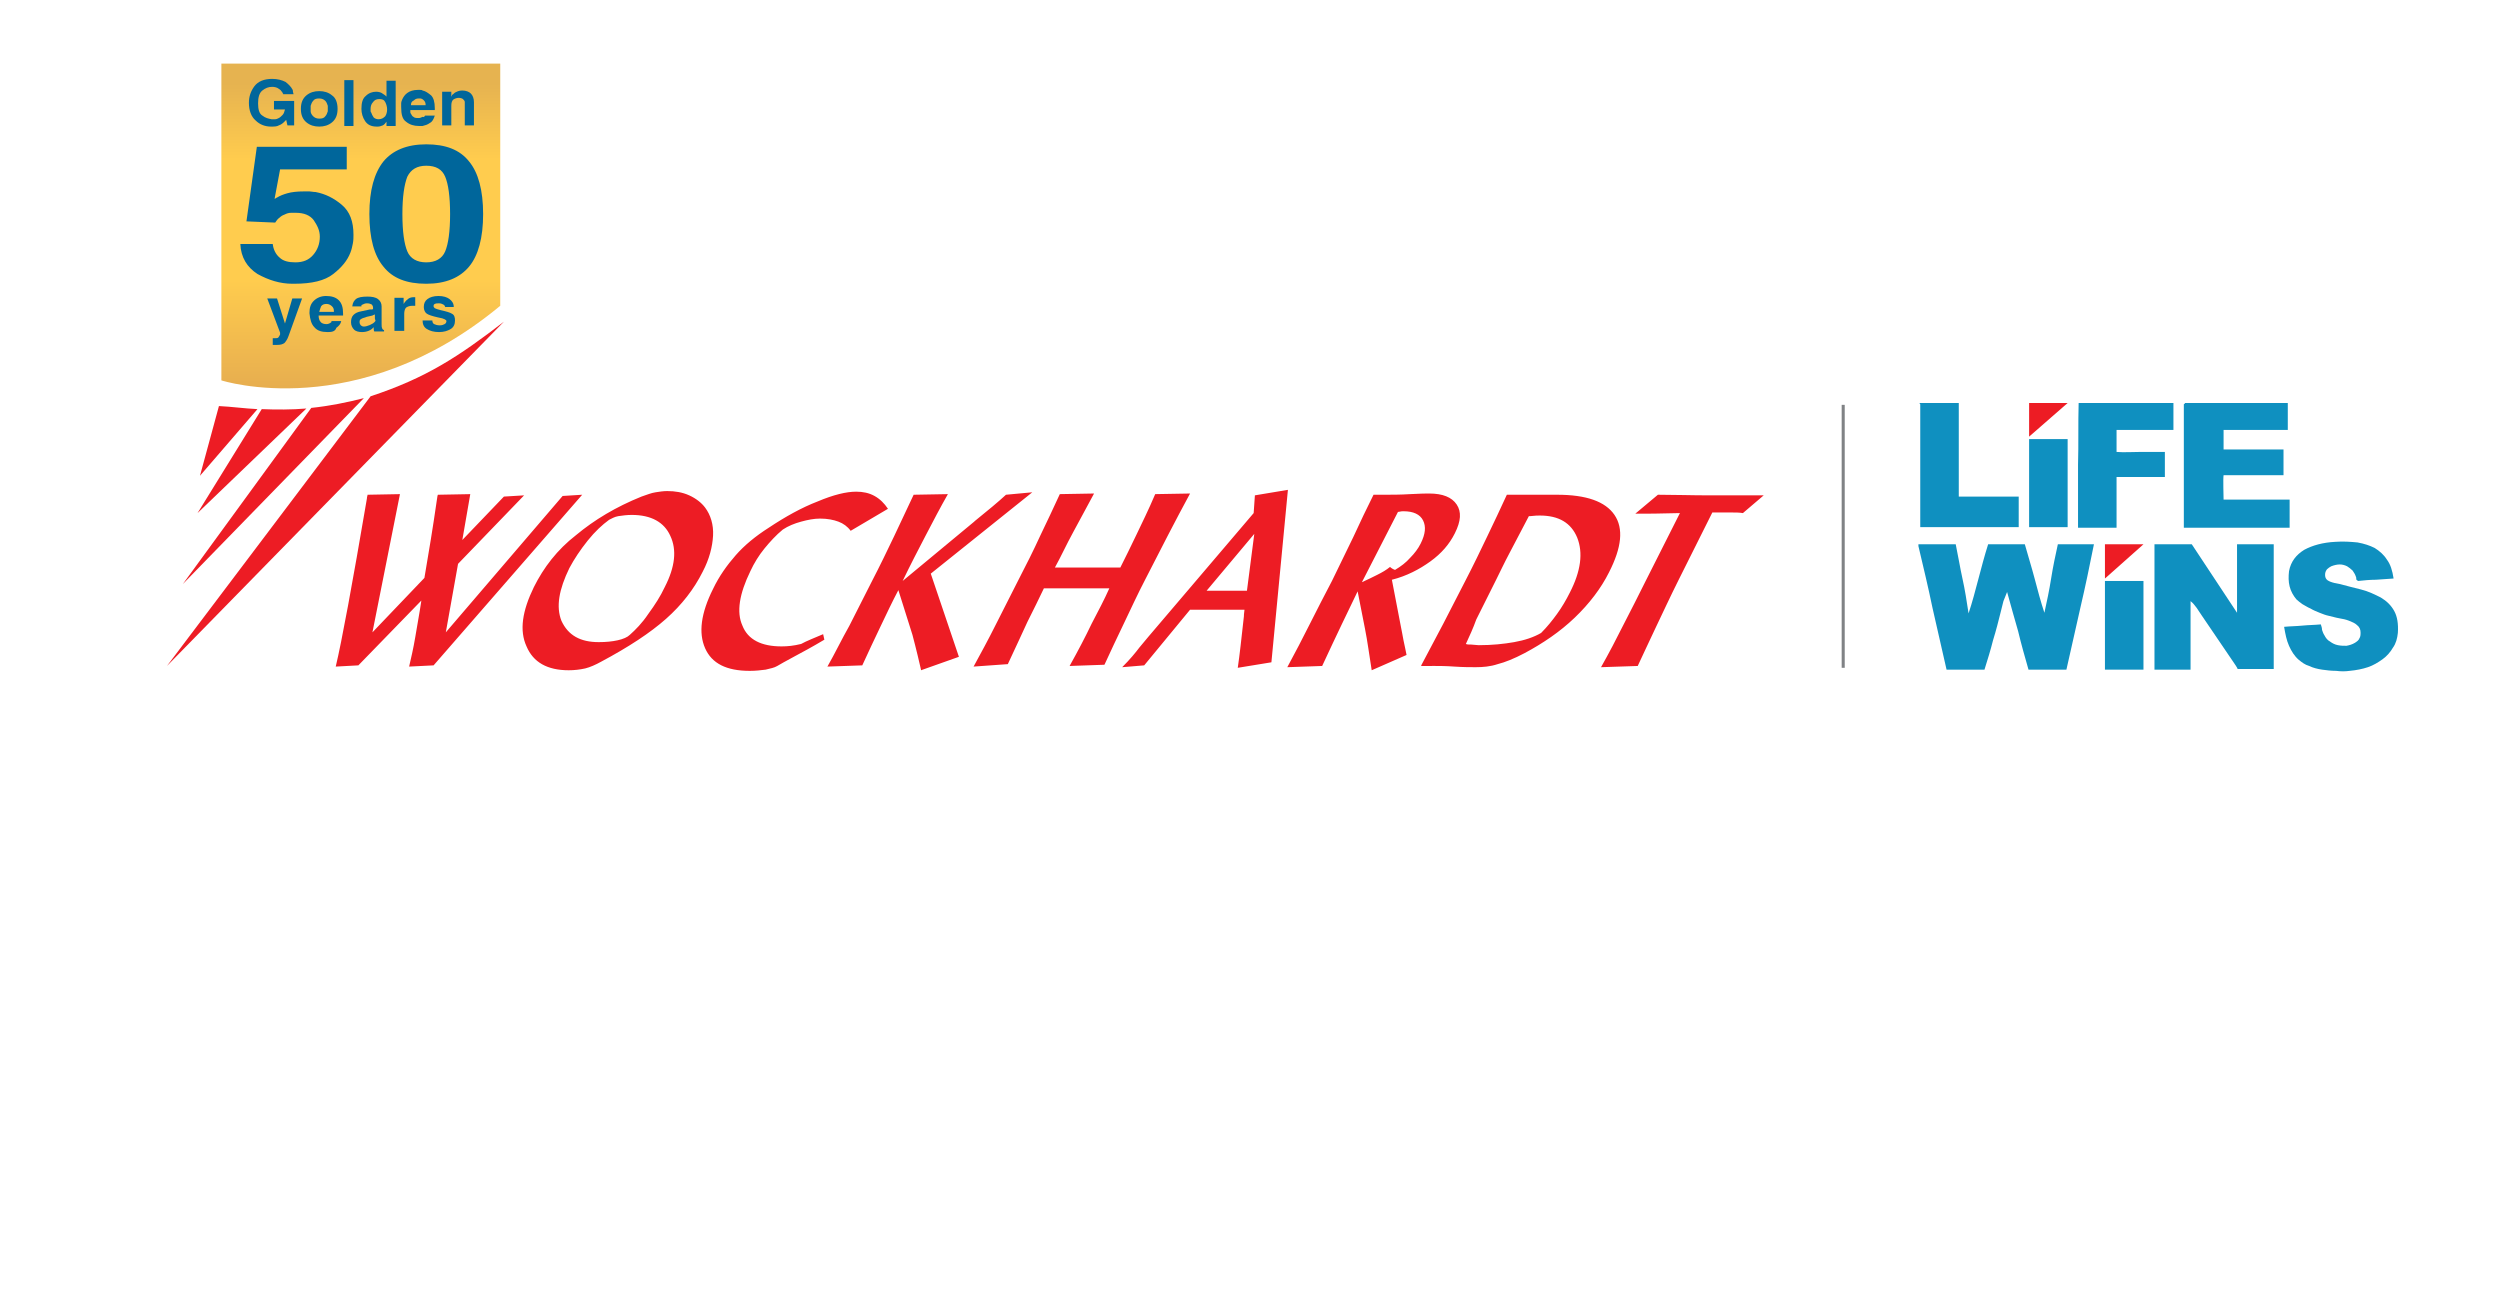
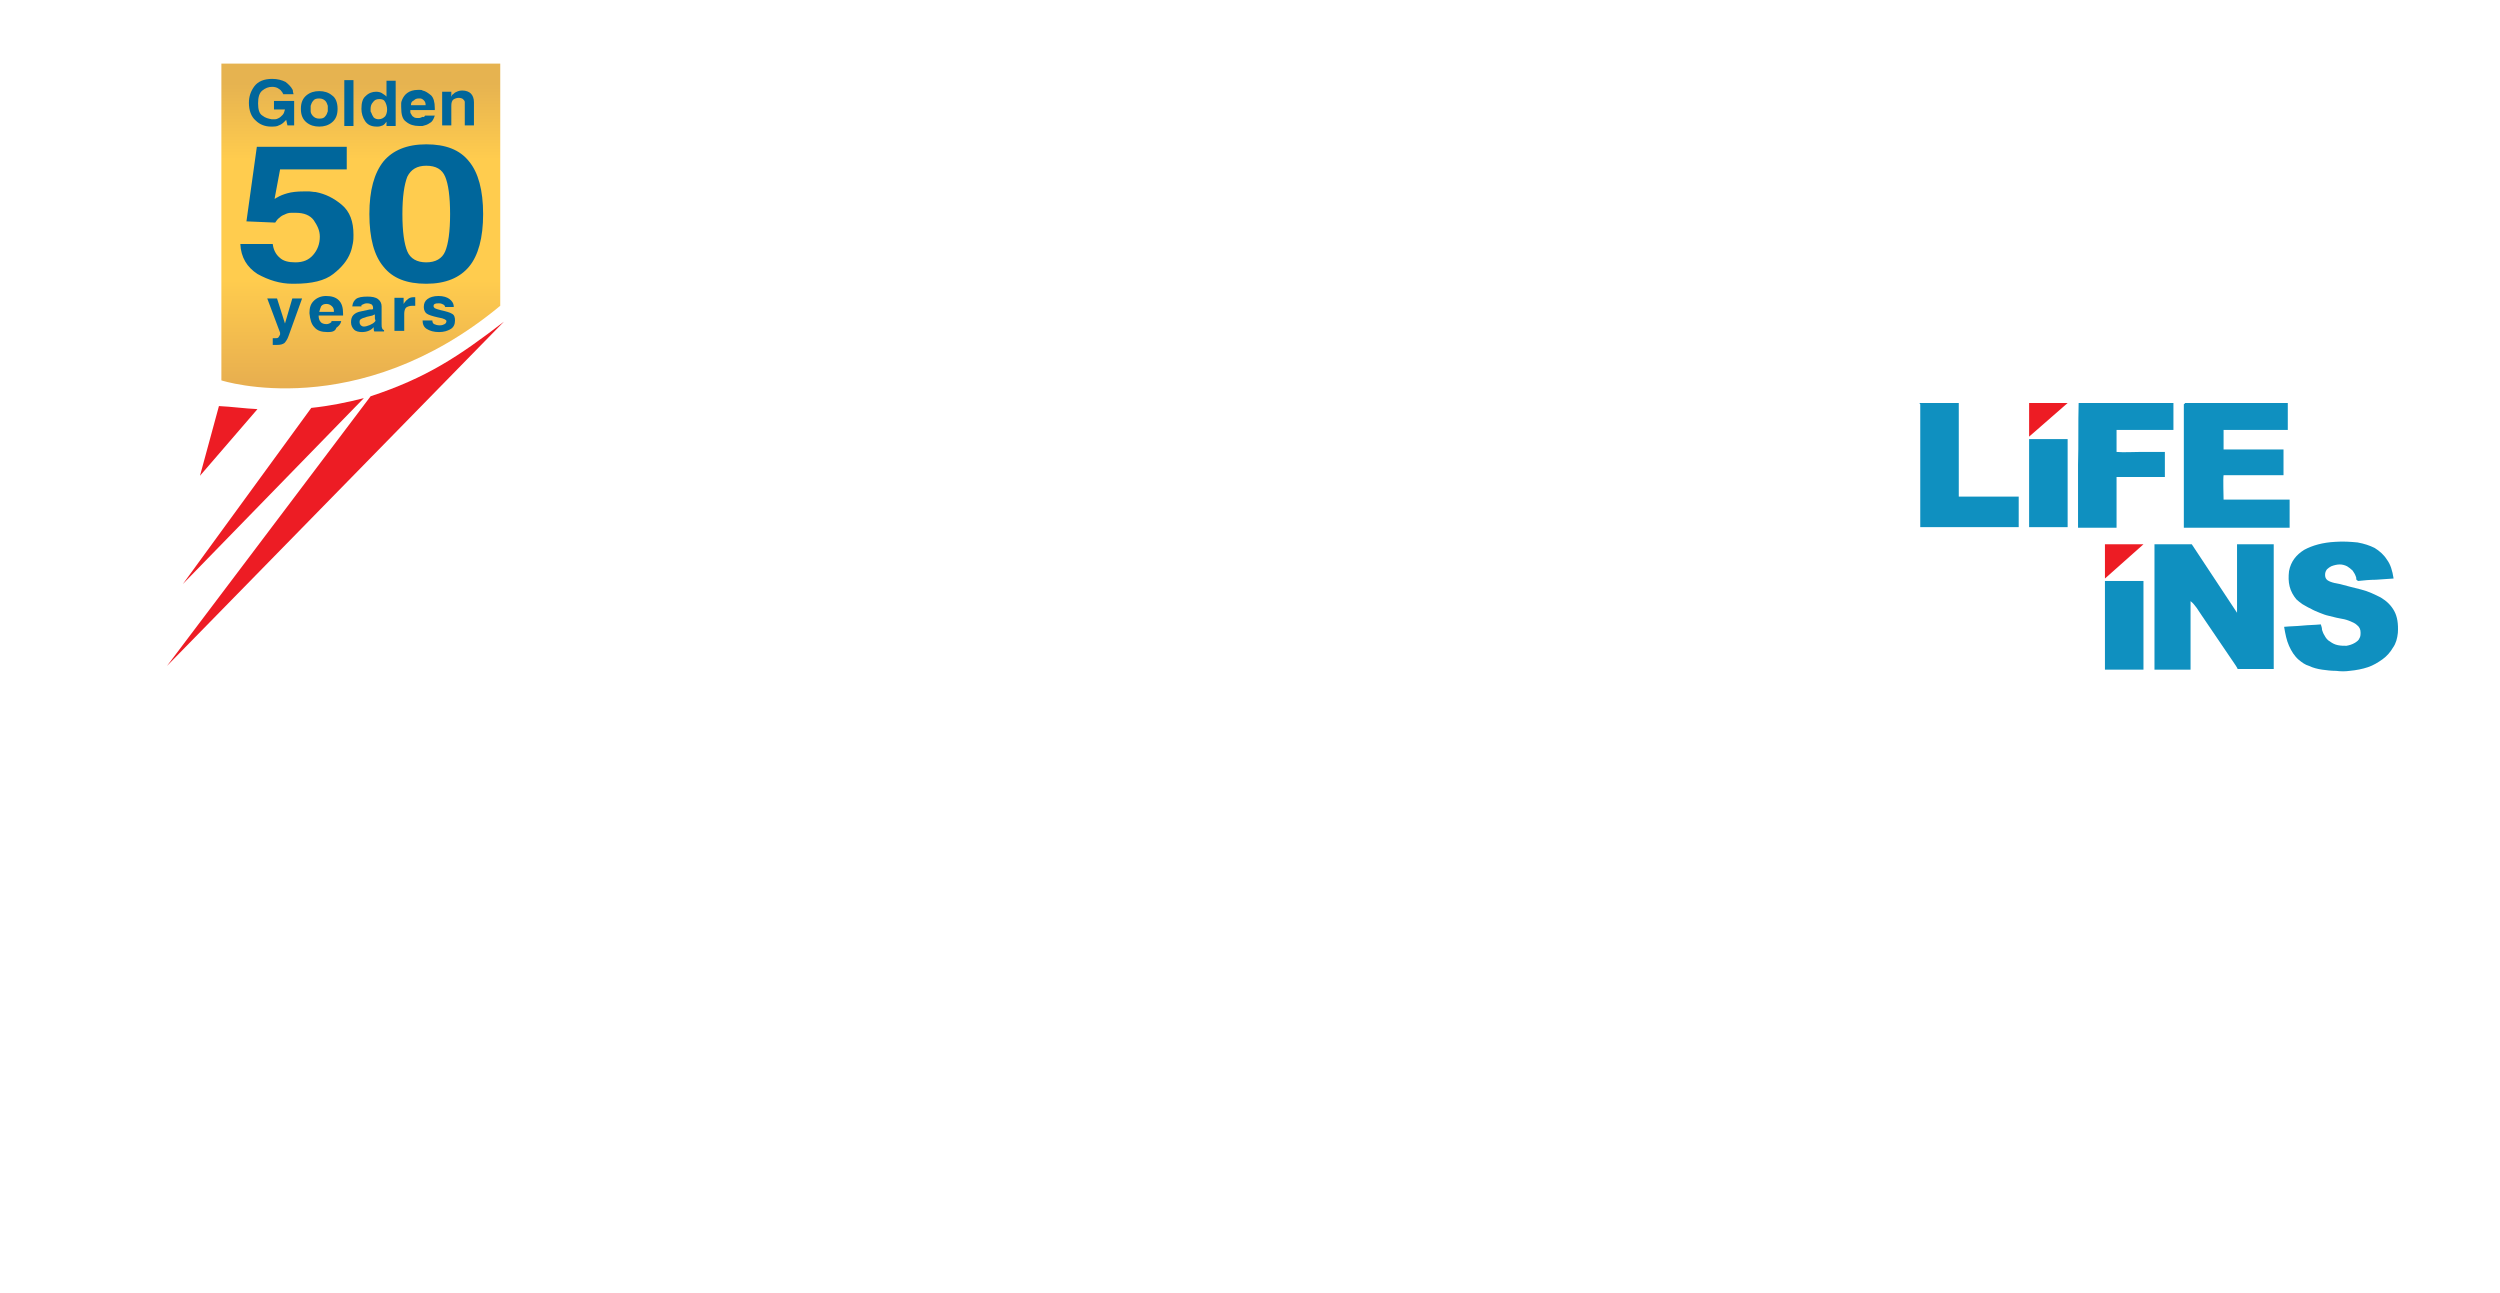
<svg xmlns="http://www.w3.org/2000/svg" version="1.1" id="Layer_1" x="0px" y="0px" viewBox="0 0 408.8 211.5" style="enable-background:new 0 0 408.8 211.5;" xml:space="preserve">
  <style type="text/css">
	.st0{fill-rule:evenodd;clip-rule:evenodd;fill:url(#SVGID_1_);}
	.st1{fill:none;stroke:#808285;stroke-width:0.5;stroke-miterlimit:10;}
	.st2{fill-rule:evenodd;clip-rule:evenodd;fill:#ED1C24;}
	.st3{fill-rule:evenodd;clip-rule:evenodd;fill:#0F90C0;}
	.st4{fill-rule:evenodd;clip-rule:evenodd;fill:#00669B;}
</style>
  <g>
    <linearGradient id="SVGID_1_" gradientUnits="userSpaceOnUse" x1="59.01" y1="13.733" x2="59.01" y2="65.503">
      <stop offset="0" style="stop-color:#E6B350" />
      <stop offset="0.24" style="stop-color:#FFCC4E" />
      <stop offset="0.62" style="stop-color:#FFCC4E" />
      <stop offset="1" style="stop-color:#E4AA4F" />
    </linearGradient>
    <path class="st0" d="M36.2,62.2V10.4h45.6V50C58.4,69.4,36.2,62.2,36.2,62.2z" />
  </g>
  <g>
-     <line class="st1" x1="301.4" y1="109.2" x2="301.4" y2="66.2" />
    <g>
      <polygon class="st2" points="344.2,94.6 344.2,89 350.5,89   " />
      <polygon class="st2" points="331.8,71.4 331.8,65.9 338.1,65.9   " />
      <g>
-         <path class="st3" d="M319.8,89c0.4,1.9,0.7,3.8,1.1,5.6c0.4,1.8,0.7,3.7,1,5.7c0.6-1.8,1.1-3.7,1.6-5.6c0.5-1.9,1-3.8,1.6-5.7h6     c0.5,1.8,1.1,3.7,1.6,5.6c0.5,1.9,1,3.8,1.6,5.6c0.4-1.8,0.8-3.7,1.1-5.6c0.3-1.9,0.7-3.8,1.1-5.6h5.9c-0.7,3.5-1.4,6.9-2.2,10.3     c-0.8,3.4-1.5,6.8-2.3,10.2h-6.2c-0.6-2.1-1.2-4.2-1.7-6.3c-0.6-2.1-1.2-4.2-1.8-6.4c-0.2,0.5-0.4,1-0.6,1.5     c-0.1,0.5-0.3,1.1-0.4,1.6c-0.4,1.6-0.8,3.2-1.3,4.8c-0.4,1.6-0.9,3.2-1.4,4.8h-6.2c-0.8-3.4-1.5-6.7-2.3-10.1     c-0.7-3.4-1.5-6.7-2.3-10.1V89H319.8z" />
        <path class="st3" d="M391.4,94.6c-1,0.1-1.9,0.1-2.9,0.2c-1,0-1.9,0.1-2.9,0.2c-0.2-0.1-0.3-0.2-0.3-0.3c0-0.2,0-0.3-0.1-0.5     c-0.1-0.3-0.3-0.6-0.5-0.9c-0.3-0.3-0.6-0.5-0.9-0.7c-0.4-0.2-0.8-0.3-1.2-0.3c-0.4,0-0.9,0.1-1.4,0.3c-0.2,0.1-0.5,0.3-0.7,0.5     c-0.2,0.3-0.3,0.5-0.3,0.9c0,0.6,0.3,0.9,0.8,1.1c0.5,0.2,1,0.3,1.6,0.4c1.1,0.3,2.3,0.6,3.5,0.9c1.2,0.3,2.2,0.8,3.2,1.3     c1,0.6,1.7,1.3,2.2,2.2c0.5,0.9,0.7,2.1,0.6,3.6c-0.1,0.9-0.3,1.7-0.8,2.4c-0.4,0.7-1,1.4-1.7,1.9c-0.7,0.5-1.5,1-2.4,1.3     c-0.9,0.3-1.9,0.5-3,0.6c-0.7,0.1-1.4,0.1-2.2,0c-0.8,0-1.6-0.1-2.3-0.2c-0.7-0.1-1.5-0.3-2.1-0.6c-0.7-0.2-1.2-0.6-1.7-1     c-0.7-0.6-1.2-1.4-1.6-2.3c-0.4-0.9-0.6-1.9-0.8-3.1c1-0.1,2-0.1,3-0.2c1-0.1,2-0.1,3-0.2c0.1,0.3,0.2,0.6,0.2,0.9     c0.1,0.3,0.2,0.6,0.4,0.9c0.2,0.4,0.5,0.8,0.9,1c0.4,0.3,0.8,0.5,1.3,0.6c0.5,0.1,0.9,0.1,1.4,0.1c0.5-0.1,0.9-0.2,1.4-0.5     c0.3-0.2,0.6-0.4,0.7-0.7c0.2-0.3,0.2-0.6,0.2-1c0-0.5-0.2-0.9-0.6-1.2c-0.3-0.3-0.8-0.5-1.3-0.7c-0.5-0.2-1-0.3-1.6-0.4     c-0.6-0.1-1.2-0.3-1.7-0.4c-0.5-0.1-1-0.3-1.5-0.5c-0.5-0.2-1-0.4-1.5-0.7c-0.5-0.2-0.9-0.5-1.3-0.7c-0.4-0.3-0.7-0.5-1-0.8     c-0.5-0.6-0.9-1.3-1.1-2.1c-0.2-0.8-0.2-1.6-0.1-2.5c0.3-1.6,1.2-2.7,2.5-3.5c1.3-0.7,3-1.2,5.1-1.3c1.3-0.1,2.5,0,3.6,0.1     c1.1,0.2,2,0.5,2.8,0.9c0.8,0.5,1.5,1.1,2,1.9C390.9,92.3,391.2,93.3,391.4,94.6z" />
        <path class="st3" d="M365.8,100.2L358.4,89h-6.1v0v1.5v19h5.9V98.3c0.4,0.3,0.7,0.7,1,1.1c0.3,0.4,0.5,0.8,0.8,1.2     c1.8,2.7,3.7,5.4,5.5,8.1c0.1,0.2,0.3,0.4,0.4,0.7h5.9V89h-6V100.2z" />
        <path class="st3" d="M314,65.9h6.3v15.3h9.8v5h-16.1V66.1C313.8,66,313.9,65.9,314,65.9z" />
        <path class="st3" d="M339.9,65.9h15.5v4.4h-9.3v3.6c1.2,0.1,2.6,0,3.9,0c1.3,0,2.7,0,4,0v4.1h-7.9v8.3h-6.3c0-3.4,0-6.8,0-10.3     C339.9,72.6,339.8,69.2,339.9,65.9z" />
        <path class="st3" d="M357.3,65.9h16.8v4.4h-10.5v3.2h9.8v4.2h-9.8c-0.1,0.6,0,3.4,0,4h10.8v4.6h-17.3V66.1     C357.3,66,357.3,65.9,357.3,65.9z" />
        <rect x="331.8" y="71.8" class="st3" width="6.3" height="14.4" />
        <rect x="344.2" y="95" class="st3" width="6.3" height="14.5" />
      </g>
    </g>
    <g>
-       <path class="st2" d="M58.6,108.8l-3.7,0.2c1-4.2,2.7-13.4,5.1-27.5c0-0.3,0.1-0.4,0.1-0.6l5.3-0.1l-4.5,22.6l8.5-8.9    c0.7-4.1,1.4-8.3,2-12.5c0.1-0.5,0.1-0.9,0.2-1.1l5.3-0.1l-1.3,7.5l6.8-7.1l3.3-0.2L74.9,92.2l-2,11.2L92,81.1l3.2-0.2l-24.3,27.9    l-4,0.2c0.3-1.3,0.7-3,1-4.8c0.3-1.9,0.7-3.9,1-6L58.6,108.8L58.6,108.8z M97.9,105c1.2,0,2.2-0.1,3.1-0.3c0.9-0.2,1.6-0.5,2-0.9    c0.9-0.8,2-1.9,3-3.4c1.1-1.5,2-2.9,2.7-4.4c1.7-3.3,2-6.1,0.9-8.4c-1-2.2-3.1-3.4-6.3-3.4c-0.8,0-1.5,0.1-2.2,0.2    c-0.6,0.1-1.1,0.4-1.5,0.6c-1.1,0.8-2.3,1.9-3.5,3.4c-1.2,1.5-2.2,3-3,4.5c-1.7,3.5-2.2,6.3-1.3,8.6C92.9,103.9,94.9,105,97.9,105    L97.9,105z M87.3,96c-1.9,3.9-2.4,7.1-1.2,9.7c1.1,2.6,3.4,3.9,6.9,3.9c0.9,0,1.8-0.1,2.7-0.3c0.8-0.2,1.7-0.6,2.6-1.1    c4.5-2.4,8-4.7,10.6-7c2.6-2.3,4.6-4.9,6-7.7c1.1-2.1,1.6-4.1,1.7-5.9c0.1-1.8-0.4-3.4-1.3-4.6c-0.6-0.8-1.5-1.5-2.6-2    c-1.1-0.5-2.3-0.7-3.6-0.7c-0.6,0-1.3,0.1-1.9,0.2c-0.7,0.1-1.4,0.4-2.3,0.7c-4.2,1.7-7.7,3.8-10.7,6.3    C91.1,89.9,88.9,92.8,87.3,96L87.3,96z M134.6,103.7l0.2,0.9c-2,1.2-3.7,2.1-5,2.8c-1.3,0.7-2.2,1.2-2.7,1.5    c-0.5,0.3-1.1,0.4-1.9,0.6c-0.8,0.1-1.6,0.2-2.6,0.2c-3.8,0-6.2-1.2-7.3-3.7c-1.1-2.5-0.7-5.7,1.3-9.7c1-2.1,2.3-3.9,3.7-5.5    c1.4-1.6,3.2-3.1,5.4-4.5c2.7-1.8,5.4-3.3,8-4.3c2.6-1.1,4.7-1.6,6.3-1.6c1.1,0,2.1,0.2,3,0.7c0.9,0.5,1.6,1.2,2.2,2.1l-6.1,3.6    c-0.5-0.7-1.2-1.2-2-1.5c-0.8-0.3-1.8-0.5-3-0.5c-1,0-2,0.2-3.1,0.5c-1.1,0.3-2.1,0.7-3,1.3c-1.1,0.9-2.1,2-3,3.1    c-0.9,1.1-1.7,2.4-2.3,3.7c-1.8,3.7-2.3,6.7-1.3,8.9c0.9,2.3,3.1,3.4,6.4,3.4c1,0,2-0.1,3.2-0.4    C131.9,104.8,133.2,104.3,134.6,103.7L134.6,103.7z M135.3,109l5.7-0.2c1-2.2,2-4.3,3-6.4c1-2.1,1.9-4,2.9-5.9l2.3,7.3    c0.1,0.4,0.6,2.2,1.4,5.7c0,0,0,0,0,0.1l6.2-2.2l-4.6-13.6l16.6-13.3l-4.3,0.4c-1.3,1.2-3,2.6-5.1,4.3l-0.1,0.1L147.6,95    c1.3-2.7,2.6-5.2,3.8-7.5c1.2-2.3,2.4-4.6,3.6-6.7l-5.6,0.1c-1,2.2-2.1,4.4-3.2,6.8c-1.1,2.3-2.3,4.8-3.6,7.3    c-1.3,2.5-2.5,5-3.7,7.3C137.6,104.6,136.5,106.9,135.3,109L135.3,109z M159.2,109c1.2-2.2,2.4-4.4,3.6-6.8    c1.2-2.3,2.4-4.8,3.7-7.3c1.3-2.5,2.5-4.9,3.6-7.3c1.1-2.3,2.2-4.6,3.2-6.8l5.6-0.1c-1.2,2.2-2.3,4.3-3.4,6.3c-1.1,2-2,4-3,5.8    h10.7c0.8-1.6,1.7-3.4,2.6-5.3c0.9-1.9,2-4.1,3.1-6.7l5.7-0.1c-1.2,2.2-2.4,4.5-3.6,6.8c-1.2,2.3-2.4,4.7-3.7,7.2    c-1.3,2.5-2.4,4.9-3.5,7.2c-1.1,2.3-2.2,4.6-3.2,6.8l-5.7,0.2c1.4-2.5,2.6-4.8,3.6-6.9c1.1-2.1,2.1-4,2.9-5.8h-10.7    c-0.8,1.7-1.7,3.5-2.7,5.5c-0.9,2-2,4.3-3.2,6.9L159.2,109L159.2,109z M197.3,96.6h6.6l1.2-9.3L197.3,96.6L197.3,96.6z     M183.5,109.1l3.6-0.3l7.5-9.1h8.9c0,0.2-0.1,0.6-0.1,1.1c-0.4,3.6-0.7,6.4-1,8.4l5.5-0.9l2.7-28.2l-5.4,0.9l-0.2,2.9l-17.2,20.2    c-0.4,0.5-0.9,1.1-1.5,1.8C185.7,106.7,184.8,107.8,183.5,109.1L183.5,109.1z M222.7,95.2c0.9-0.4,1.7-0.8,2.5-1.2    c0.8-0.4,1.5-0.8,2.1-1.3c0.1,0.1,0.2,0.2,0.4,0.3c0.1,0.1,0.3,0.1,0.4,0.2c1-0.6,1.8-1.2,2.5-2c0.7-0.7,1.3-1.5,1.7-2.3    c0.8-1.6,0.9-2.8,0.4-3.8c-0.5-1-1.6-1.5-3.2-1.5c-0.2,0-0.4,0-0.8,0.1c0,0-0.1,0-0.1,0L222.7,95.2L222.7,95.2z M224.3,109.6    c-0.4-2.5-0.7-4.8-1.1-6.8c-0.4-2.1-0.8-4.1-1.2-6.1c-0.8,1.7-1.7,3.5-2.6,5.4c-0.9,1.9-2,4.2-3.2,6.8l-5.7,0.2    c1.3-2.4,2.5-4.7,3.7-7.1c1.2-2.4,2.4-4.7,3.6-7c1.2-2.5,2.4-4.9,3.5-7.2c1.1-2.4,2.2-4.7,3.3-6.9h1.7c1.2,0,2.7,0,4.3-0.1    c1.7-0.1,2.7-0.1,3.1-0.1c2.2,0,3.7,0.6,4.5,1.8c0.8,1.2,0.7,2.7-0.3,4.7c-0.9,1.8-2.2,3.3-4,4.6c-1.8,1.3-3.9,2.4-6.3,3l1.5,7.8    c0.1,0.4,0.2,1.1,0.4,2.1c0.2,1,0.4,1.8,0.5,2.4L224.3,109.6L224.3,109.6z M239.7,105.3c0.2,0.1,0.5,0.1,0.9,0.1    c0.3,0,0.8,0.1,1.2,0.1c2.2,0,4.1-0.2,5.8-0.5c1.7-0.3,3.2-0.8,4.4-1.5c1-1,1.8-2,2.6-3.1c0.8-1.1,1.5-2.3,2.1-3.5    c1.8-3.5,2.2-6.5,1.2-9c-1-2.4-3-3.6-6.1-3.6c-0.3,0-0.8,0-1.6,0.1c-0.1,0-0.2,0-0.2,0c-1.3,2.5-2.4,4.6-3.2,6.1    c-0.8,1.5-1.5,3-2.2,4.4c-1.4,2.8-2.5,5-3.2,6.4C240.9,102.7,240.3,104,239.7,105.3L239.7,105.3z M232.4,108.8    c1.2-2.3,2.4-4.5,3.6-6.8c1.2-2.3,2.4-4.7,3.6-7c1.3-2.5,2.5-5,3.6-7.3c1.1-2.3,2.2-4.6,3.2-6.8c0.4,0,0.8,0,1.2,0    c0.4,0,0.9,0,1.4,0c0.4,0,1.2,0,2.4,0c1.2,0,2.3,0,3.2,0c4.8,0,7.9,1.1,9.4,3.3c1.5,2.2,1.2,5.3-0.9,9.4c-1.3,2.6-3.2,5.1-5.6,7.4    c-2.4,2.3-5.2,4.2-8.2,5.8c-1.7,0.9-3.2,1.5-4.4,1.8c-1.2,0.4-2.4,0.5-3.6,0.5c-0.9,0-2,0-3.5-0.1c-1.4-0.1-2.5-0.1-3.1-0.1H232.4    L232.4,108.8z M274.5,94.8l5.5-11c1.4,0,2.4,0,3.1,0c0.7,0,1.3,0,1.9,0.1l3.4-2.9c-3.1,0-6,0-8.9,0c-2.9,0-5.7-0.1-8.4-0.1    l-3.7,3.1c0.3,0,0.7,0,1.2,0c2.9,0,4.9-0.1,6.1-0.1L269.1,95c-1.2,2.4-2.4,4.8-3.6,7.1c-1.2,2.4-2.4,4.7-3.7,7l6-0.2    c0.9-1.9,1.9-4.1,3-6.4C271.9,100.2,273.1,97.6,274.5,94.8z" />
      <path class="st2" d="M35.8,66.4l-3.1,11.4l9.4-10.9C40,66.8,37.9,66.5,35.8,66.4z" />
-       <path class="st2" d="M42.8,66.9c2.4,0.1,4.9,0.1,7.3-0.1L32.3,83.9L42.8,66.9z" />
-       <path class="st2" d="M50.9,66.7c2.9-0.3,5.9-0.9,8.6-1.6L29.9,95.5L50.9,66.7z" />
+       <path class="st2" d="M50.9,66.7c2.9-0.3,5.9-0.9,8.6-1.6L29.9,95.5z" />
      <path class="st2" d="M60.6,64.8c9.1-3,14.4-6.5,21.8-12.2l-55.1,56.3C38.4,94.2,49.5,79.5,60.6,64.8z" />
    </g>
  </g>
  <g>
    <path class="st4" d="M44.8,17.8v-1.3h3.3v4H47l-0.2-0.9c-0.1,0.1-0.1,0.1-0.2,0.2c-0.1,0.1-0.1,0.1-0.2,0.2   c-0.2,0.2-0.5,0.4-0.8,0.5c-0.3,0.2-0.8,0.2-1.3,0.2c-0.9,0-1.8-0.3-2.5-1c-0.7-0.6-1.1-1.6-1.1-2.9c0-1,0.3-1.9,0.9-2.7   c0.6-0.8,1.6-1.2,2.9-1.2c0.9,0,1.6,0.2,2.2,0.5c0.5,0.4,0.9,0.8,1.1,1.2c0.1,0.1,0.1,0.3,0.1,0.4c0,0.1,0.1,0.3,0.1,0.4l-1.7,0   c0-0.1,0-0.1-0.1-0.2c0-0.1-0.1-0.2-0.2-0.3c-0.1-0.2-0.3-0.3-0.6-0.5c-0.2-0.1-0.5-0.2-0.9-0.2c-0.6,0-1.1,0.2-1.6,0.6   c-0.5,0.4-0.7,1.1-0.7,2.1c0,1,0.2,1.7,0.7,2c0.5,0.4,1,0.5,1.5,0.6c0,0,0,0,0.1,0c0,0,0,0,0.1,0c0.1,0,0.2,0,0.4,0   c0.2,0,0.4-0.1,0.6-0.2c0.2-0.1,0.4-0.3,0.6-0.5c0.2-0.2,0.3-0.5,0.4-0.9H44.8L44.8,17.8z M55.2,17.8c0,1-0.3,1.7-0.9,2.2   c-0.6,0.5-1.3,0.7-2.1,0.7c-0.8,0-1.5-0.2-2.1-0.7c-0.6-0.5-0.9-1.2-0.9-2.2c0-1,0.3-1.7,0.9-2.2c0.6-0.5,1.3-0.7,2.1-0.7   c0.8,0,1.5,0.2,2.1,0.7C54.9,16,55.2,16.8,55.2,17.8L55.2,17.8L55.2,17.8z M53.6,17.8c0-0.1,0-0.1,0-0.2c0-0.1,0-0.2,0-0.3   c-0.1-0.3-0.2-0.6-0.4-0.8c-0.2-0.2-0.5-0.4-1-0.4c-0.5,0-0.8,0.1-1,0.4c-0.2,0.2-0.3,0.5-0.4,0.8c0,0.1,0,0.2,0,0.3   c0,0.1,0,0.2,0,0.2c0,0.1,0,0.2,0,0.2c0,0.1,0,0.2,0,0.2c0,0.3,0.2,0.6,0.4,0.8c0.2,0.2,0.5,0.4,1,0.4c0.5,0,0.8-0.1,1-0.4   c0.2-0.2,0.3-0.5,0.4-0.8c0-0.1,0-0.2,0-0.2C53.6,17.9,53.6,17.8,53.6,17.8L53.6,17.8L53.6,17.8z M57.8,13.1v7.5h-1.5v-7.5H57.8   L57.8,13.1z M64.7,13.1v7.5h-1.5v-0.7h0c-0.2,0.3-0.4,0.5-0.6,0.6c-0.3,0.1-0.5,0.2-0.8,0.2c0,0-0.1,0-0.1,0c0,0-0.1,0-0.1,0   c-0.9,0-1.5-0.3-1.9-0.9c-0.4-0.6-0.6-1.3-0.6-2c0-1,0.2-1.7,0.7-2.1c0.5-0.5,1.1-0.7,1.7-0.7c0.4,0,0.7,0.1,0.9,0.2   c0.2,0.1,0.4,0.3,0.6,0.4c0,0,0.1,0.1,0.1,0.1c0,0,0.1,0.1,0.1,0.1l0,0v-2.6H64.7L64.7,13.1z M60.6,17.8c0,0.1,0,0.2,0,0.3   c0,0.1,0,0.2,0.1,0.3c0.1,0.3,0.2,0.5,0.4,0.8c0.2,0.2,0.5,0.3,0.8,0.3c0.5,0,0.8-0.2,1.1-0.5c0.2-0.3,0.3-0.7,0.3-1.1c0,0,0,0,0,0   c0,0,0,0,0,0c0-0.4-0.1-0.8-0.3-1.2c-0.2-0.4-0.5-0.5-1-0.5c-0.5,0-0.8,0.2-1,0.5C60.7,17,60.6,17.4,60.6,17.8L60.6,17.8L60.6,17.8   z M69.5,18.9h1.6c-0.2,0.6-0.4,1-0.8,1.2c-0.4,0.3-0.8,0.4-1.2,0.5c-0.1,0-0.2,0-0.3,0c-0.1,0-0.2,0-0.3,0c-0.8,0-1.5-0.2-2.1-0.7   c-0.6-0.4-0.8-1.2-0.8-2.4c0-0.1,0-0.3,0-0.6c0-0.2,0.1-0.5,0.2-0.7c0.2-0.4,0.4-0.7,0.8-1c0.4-0.3,1-0.5,1.7-0.5   c0.1,0,0.3,0,0.4,0c0.1,0,0.3,0,0.4,0.1c0.5,0.1,0.9,0.4,1.4,0.8c0.4,0.4,0.6,1.1,0.6,2.1v0.3h-4c0,0.1,0,0.2,0,0.3   c0,0.1,0,0.2,0.1,0.3c0.1,0.2,0.2,0.4,0.4,0.5c0.2,0.2,0.5,0.2,0.9,0.2c0,0,0,0,0,0c0,0,0,0,0,0c0.2,0,0.4-0.1,0.6-0.2   C69.3,19.2,69.4,19.1,69.5,18.9L69.5,18.9L69.5,18.9z M67.2,17.2h2.4c0-0.4-0.1-0.6-0.3-0.8c-0.2-0.2-0.4-0.3-0.6-0.3   c0,0-0.1,0-0.1,0c0,0-0.1,0-0.1,0c-0.4,0-0.6,0.1-0.8,0.3C67.3,16.6,67.2,16.8,67.2,17.2L67.2,17.2z M77.5,16.7v3.8h-1.5v-3.4   c0,0,0-0.1,0-0.2c0-0.1,0-0.1,0-0.2c0-0.2-0.1-0.3-0.3-0.5c-0.1-0.1-0.4-0.2-0.7-0.2c-0.3,0-0.6,0.1-0.9,0.3   c-0.2,0.2-0.3,0.5-0.3,1v3.2h-1.5V15h1.5v0.8h0c0,0,0.1-0.1,0.1-0.2c0-0.1,0.1-0.1,0.2-0.2c0.1-0.1,0.3-0.3,0.6-0.4   c0.2-0.1,0.5-0.2,0.9-0.2c0.6,0,1.1,0.2,1.4,0.5C77.3,15.6,77.5,16.1,77.5,16.7L77.5,16.7z" />
    <path class="st4" d="M45.8,27.7l-0.9,4.8c0.1,0,0.1,0,0.2-0.1c0.1,0,0.1-0.1,0.2-0.1c0.5-0.3,1-0.5,1.7-0.7   c0.7-0.2,1.6-0.3,2.7-0.3c0.3,0,0.6,0,0.9,0c0.3,0,0.6,0.1,1,0.1c1.6,0.3,3,1,4.3,2.1c1.3,1.1,1.9,2.7,1.9,4.9c0,0.4,0,0.9-0.1,1.4   c-0.1,0.5-0.2,1-0.4,1.5c-0.5,1.3-1.4,2.4-2.8,3.5c-1.4,1.1-3.5,1.6-6.4,1.6c-0.1,0-0.1,0-0.2,0c0,0-0.1,0-0.1,0   c-2,0-3.9-0.6-5.7-1.6c-1.7-1.1-2.7-2.7-2.8-4.9l5.3,0c0.1,0.9,0.5,1.7,1.1,2.2c0.6,0.6,1.5,0.8,2.6,0.8c1.3,0,2.2-0.4,2.9-1.2   c0.7-0.8,1.1-1.8,1.1-3c0,0,0,0,0,0c0,0,0,0,0,0c0-1-0.4-1.8-1-2.7c-0.6-0.8-1.6-1.2-2.9-1.2c-0.2,0-0.5,0-0.8,0   c-0.4,0-0.7,0.1-1.1,0.3c-0.3,0.1-0.6,0.3-0.8,0.5c-0.3,0.2-0.5,0.5-0.7,0.8l-4.7-0.2L42,24h14.7v3.7H45.8L45.8,27.7z M60.4,35   c0-3.9,0.8-6.7,2.3-8.6c1.5-1.8,3.8-2.8,7-2.8c3.2,0,5.5,0.9,7,2.8c1.5,1.8,2.3,4.7,2.3,8.6c0,3.9-0.8,6.8-2.3,8.6   c-1.5,1.8-3.8,2.8-7,2.8c-3.2,0-5.5-0.9-7-2.8C61.2,41.8,60.4,39,60.4,35L60.4,35L60.4,35z M65.8,35c0,2.9,0.3,4.9,0.8,6.1   c0.5,1.2,1.6,1.8,3.1,1.8c1.5,0,2.6-0.6,3.1-1.8c0.5-1.2,0.8-3.2,0.8-6.1c0-2.9-0.3-4.9-0.8-6.1c-0.5-1.2-1.5-1.8-3.1-1.8   c-1.5,0-2.5,0.6-3.1,1.8C66.1,30.2,65.8,32.2,65.8,35L65.8,35z" />
    <g>
      <path class="st4" d="M47.2,54.9c-0.2,0.6-0.5,1-0.7,1.2c-0.3,0.2-0.6,0.3-1.2,0.3c-0.3,0-0.5,0-0.7,0v-1.1c0.1,0,0.2,0,0.4,0    c0.2,0,0.4,0,0.5-0.1c0.1-0.1,0.2-0.3,0.3-0.5l0-0.3v0l-2.1-5.6h0.8h0.8l1.3,4.1l0,0l1.2-4.1h0.8h0.8L47.2,54.9z" />
      <path class="st4" d="M54.6,51l0-0.1c0-0.4-0.1-0.6-0.3-0.8c-0.2-0.2-0.5-0.4-0.9-0.4c-0.4,0-0.7,0.1-0.9,0.4    c-0.1,0.2-0.2,0.6-0.3,0.9H54.6L54.6,51z M53.6,54.3c-1,0-1.7-0.2-2.2-0.8c-0.5-0.5-0.7-1.3-0.8-2.3c0-0.9,0.2-1.5,0.7-2    c0.5-0.5,1.2-0.8,2-0.8c0.9,0,1.6,0.2,2.1,0.7c0.5,0.5,0.7,1.2,0.7,2.2l0,0.3h-4c0,0.4,0.1,0.8,0.3,1c0.2,0.3,0.6,0.4,1,0.4    c0.2,0,0.5-0.1,0.6-0.2c0.2-0.1,0.2-0.1,0.2-0.3h1.6c-0.1,0.5-0.4,0.8-0.8,1.1C54.8,54.2,54.3,54.3,53.6,54.3z" />
      <path class="st4" d="M61.3,52L61.3,52v-0.6c-0.1,0.1-0.3,0.1-0.4,0.2l-0.9,0.2c-0.4,0.1-0.9,0.3-1,0.4c-0.2,0.1-0.2,0.3-0.2,0.5    c0,0.2,0.1,0.4,0.2,0.5c0.1,0.1,0.3,0.2,0.5,0.2c0.5,0,1.5-0.4,1.8-0.8l0,0c0,0,0.1-0.1,0.1-0.2C61.3,52.2,61.3,52.1,61.3,52    L61.3,52z M59.2,54.3c-0.5,0-1-0.1-1.3-0.4c-0.3-0.3-0.5-0.7-0.5-1.2c0-0.5,0.1-0.9,0.4-1.2c0.3-0.3,0.7-0.5,1.3-0.6l1.4-0.3    c0.2,0,0.3,0,0.4,0c0,0,0.1-0.1,0.1-0.1c0-0.1,0-0.1,0-0.2v0c0-0.2-0.1-0.4-0.2-0.5c-0.2-0.1-0.4-0.2-0.8-0.2    c-0.3,0-0.5,0.1-0.7,0.2c-0.2,0.1-0.2,0-0.2,0.3h-1.5c0.1-0.7,0.3-0.9,0.6-1.2c0.4-0.3,1-0.4,1.9-0.4c0.7,0,1.3,0.1,1.7,0.4    c0.4,0.3,0.6,0.7,0.6,1.2v2.9c0,0.3,0,0.5,0.1,0.7c0,0.1,0.1,0.2,0.3,0.3v0v0.2h-0.8h-0.8v0c-0.1-0.2-0.1-0.4-0.1-0.7v0    C60.7,54,60,54.3,59.2,54.3z" />
      <path class="st4" d="M64.6,48.7h0.7h0.7v1l0.2-0.3c0.4-0.5,0.8-0.8,1.4-0.8c0.1,0,0.2,0,0.3,0V50c-0.1,0-0.3,0-0.4,0    c-0.5,0-0.8,0.1-1.1,0.3c-0.2,0.2-0.3,0.6-0.3,1v2.8h-0.8h-0.8V48.7z" />
      <path class="st4" d="M72.8,50.3c0-0.2-0.1-0.4-0.3-0.5c-0.2-0.1-0.4-0.2-0.7-0.2c-0.3,0-0.5,0-0.7,0.1c-0.2,0.1-0.2,0.2-0.2,0.4    c0,0.1,0.1,0.2,0.2,0.3c0.2,0.1,0.5,0.2,0.9,0.3c0.9,0.2,1.6,0.4,1.9,0.6c0.4,0.2,0.5,0.6,0.5,1.1c0,0.6-0.2,1.1-0.7,1.4    c-0.5,0.3-1.1,0.5-1.9,0.5c-0.9,0-1.5-0.2-2-0.5c-0.5-0.3-0.7-0.8-0.7-1.4h1.6c0,0.3,0.1,0.5,0.3,0.6c0.2,0.1,0.5,0.2,0.9,0.2    c0.4,0,0.6-0.1,0.8-0.2c0.2-0.1,0.3-0.3,0.3-0.5c0-0.1-0.1-0.2-0.3-0.3c-0.2-0.1-0.5-0.2-1.1-0.3c-0.9-0.2-1.5-0.4-1.8-0.6    c-0.3-0.2-0.5-0.6-0.5-1.1c0-0.6,0.2-1,0.6-1.3c0.4-0.3,1-0.5,1.8-0.5c0.8,0,1.4,0.2,1.8,0.5c0.4,0.3,0.7,0.7,0.7,1.3H72.8z" />
    </g>
  </g>
</svg>